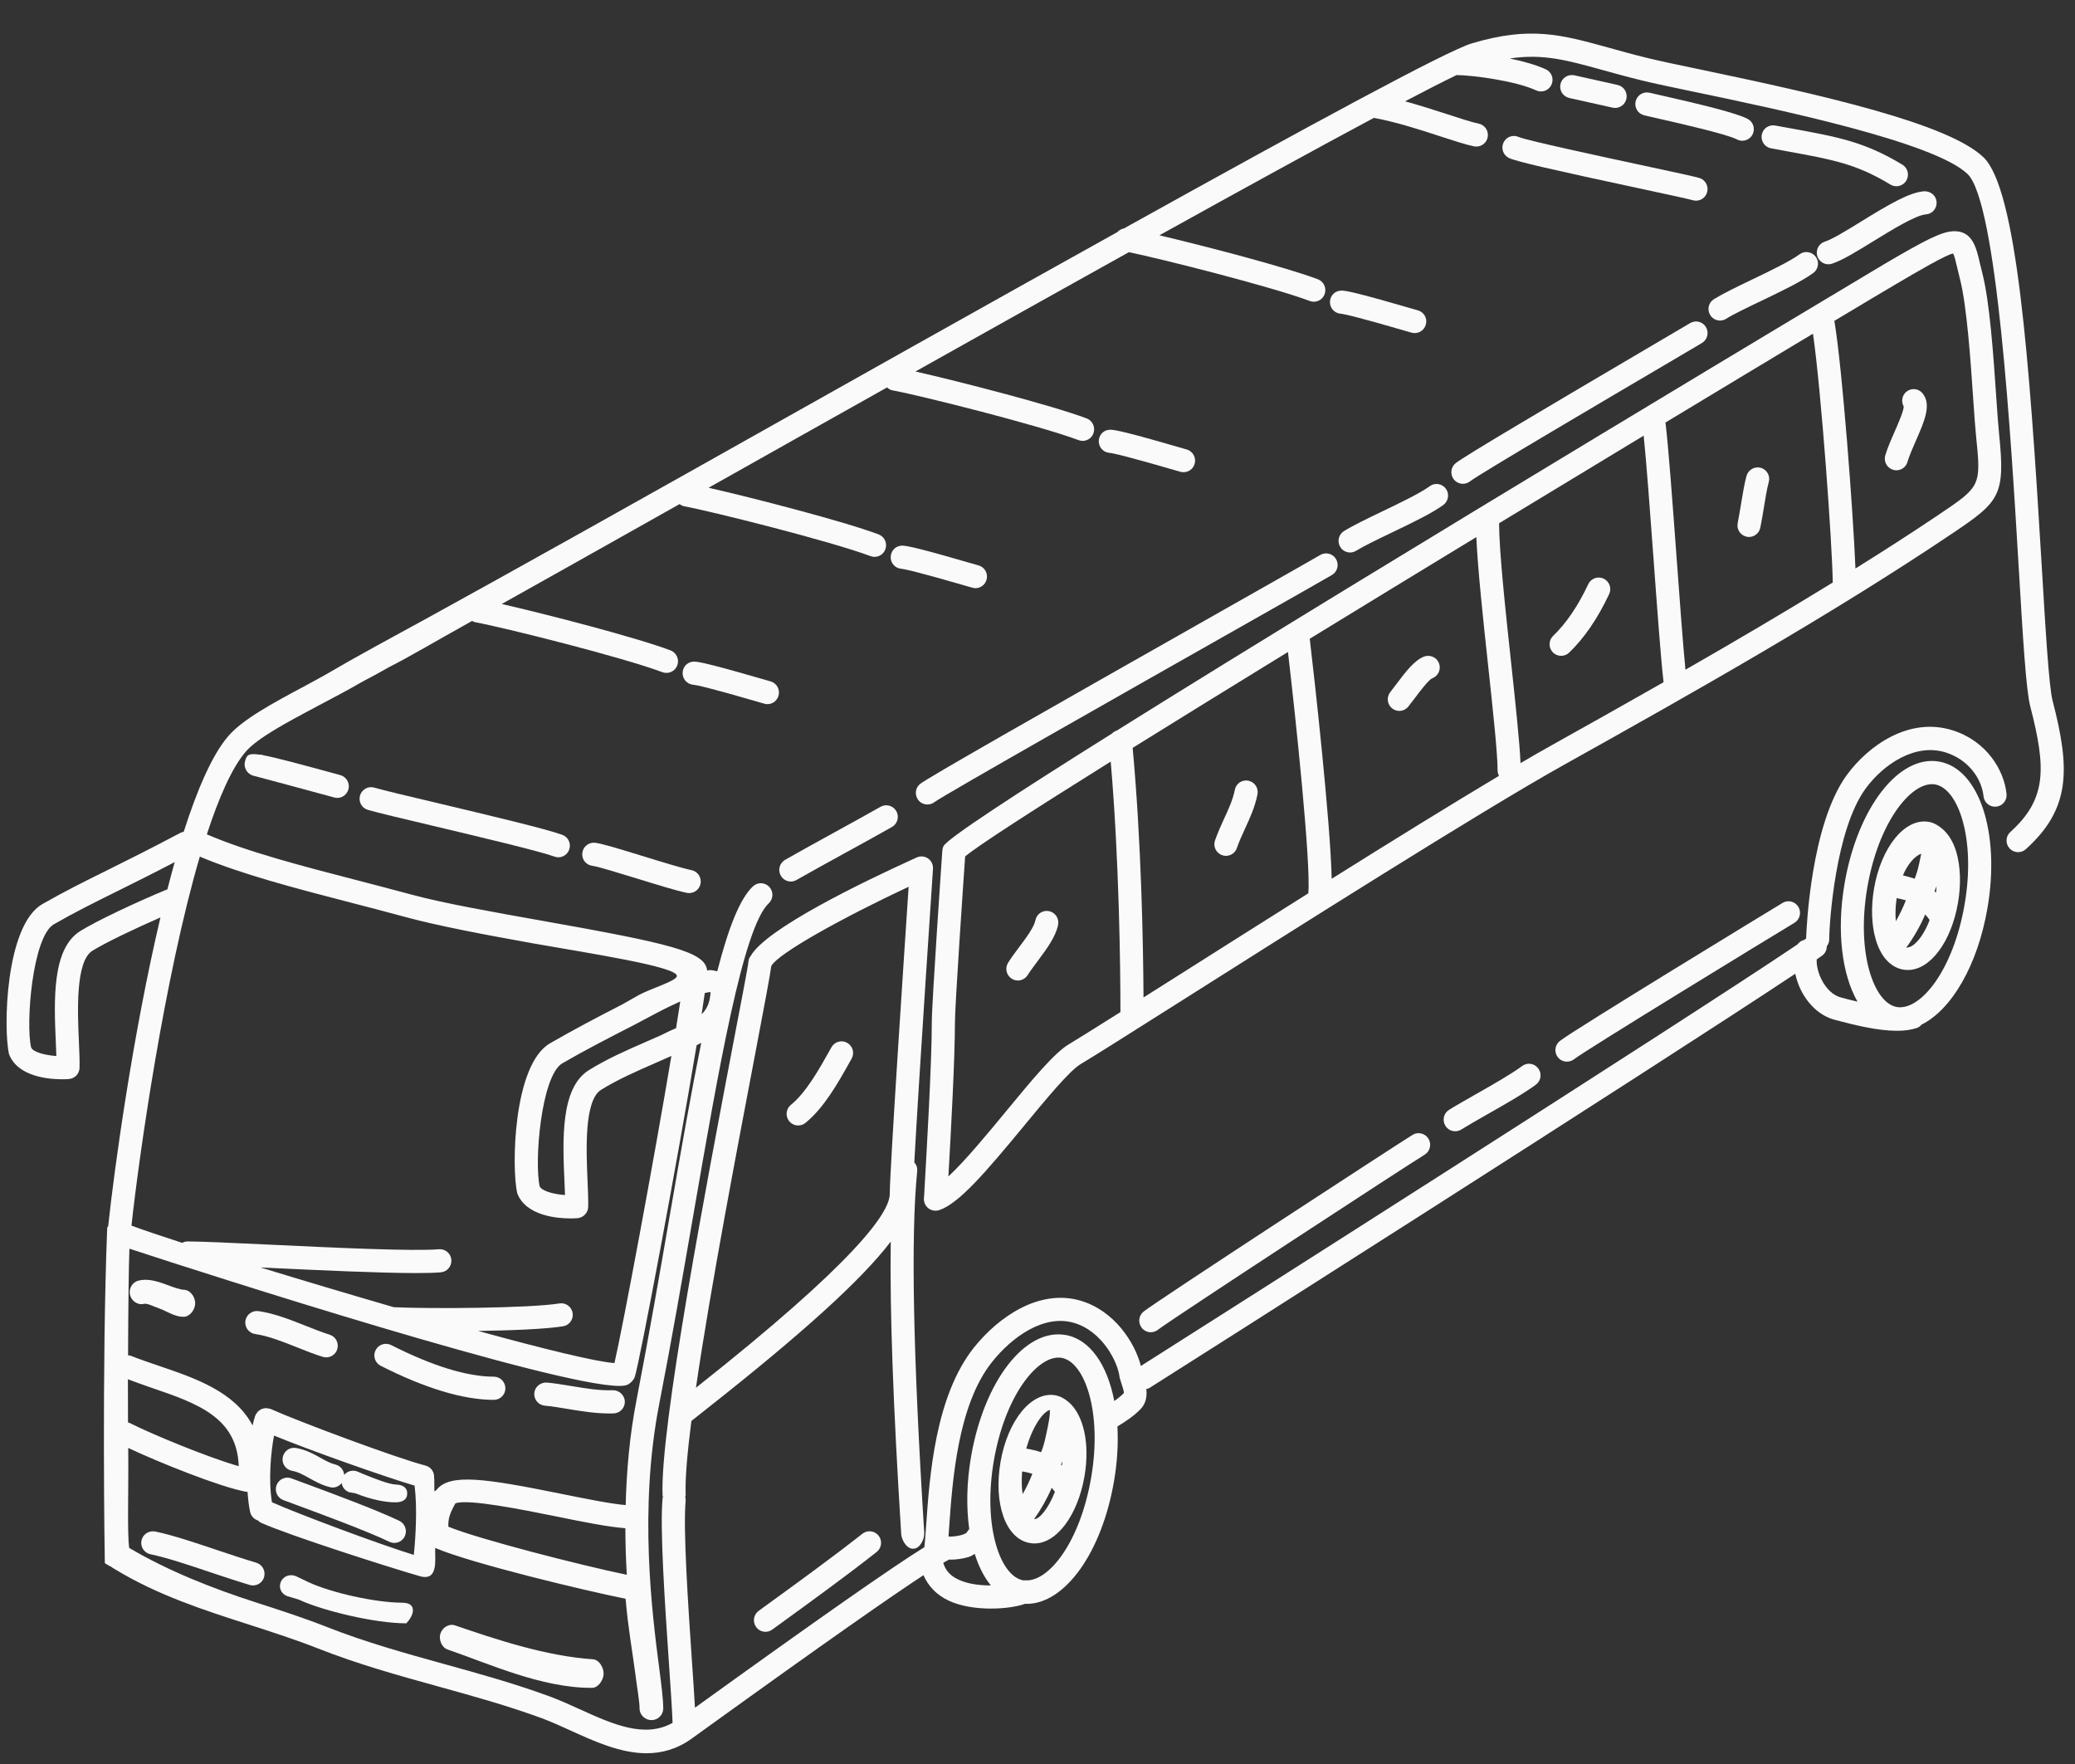
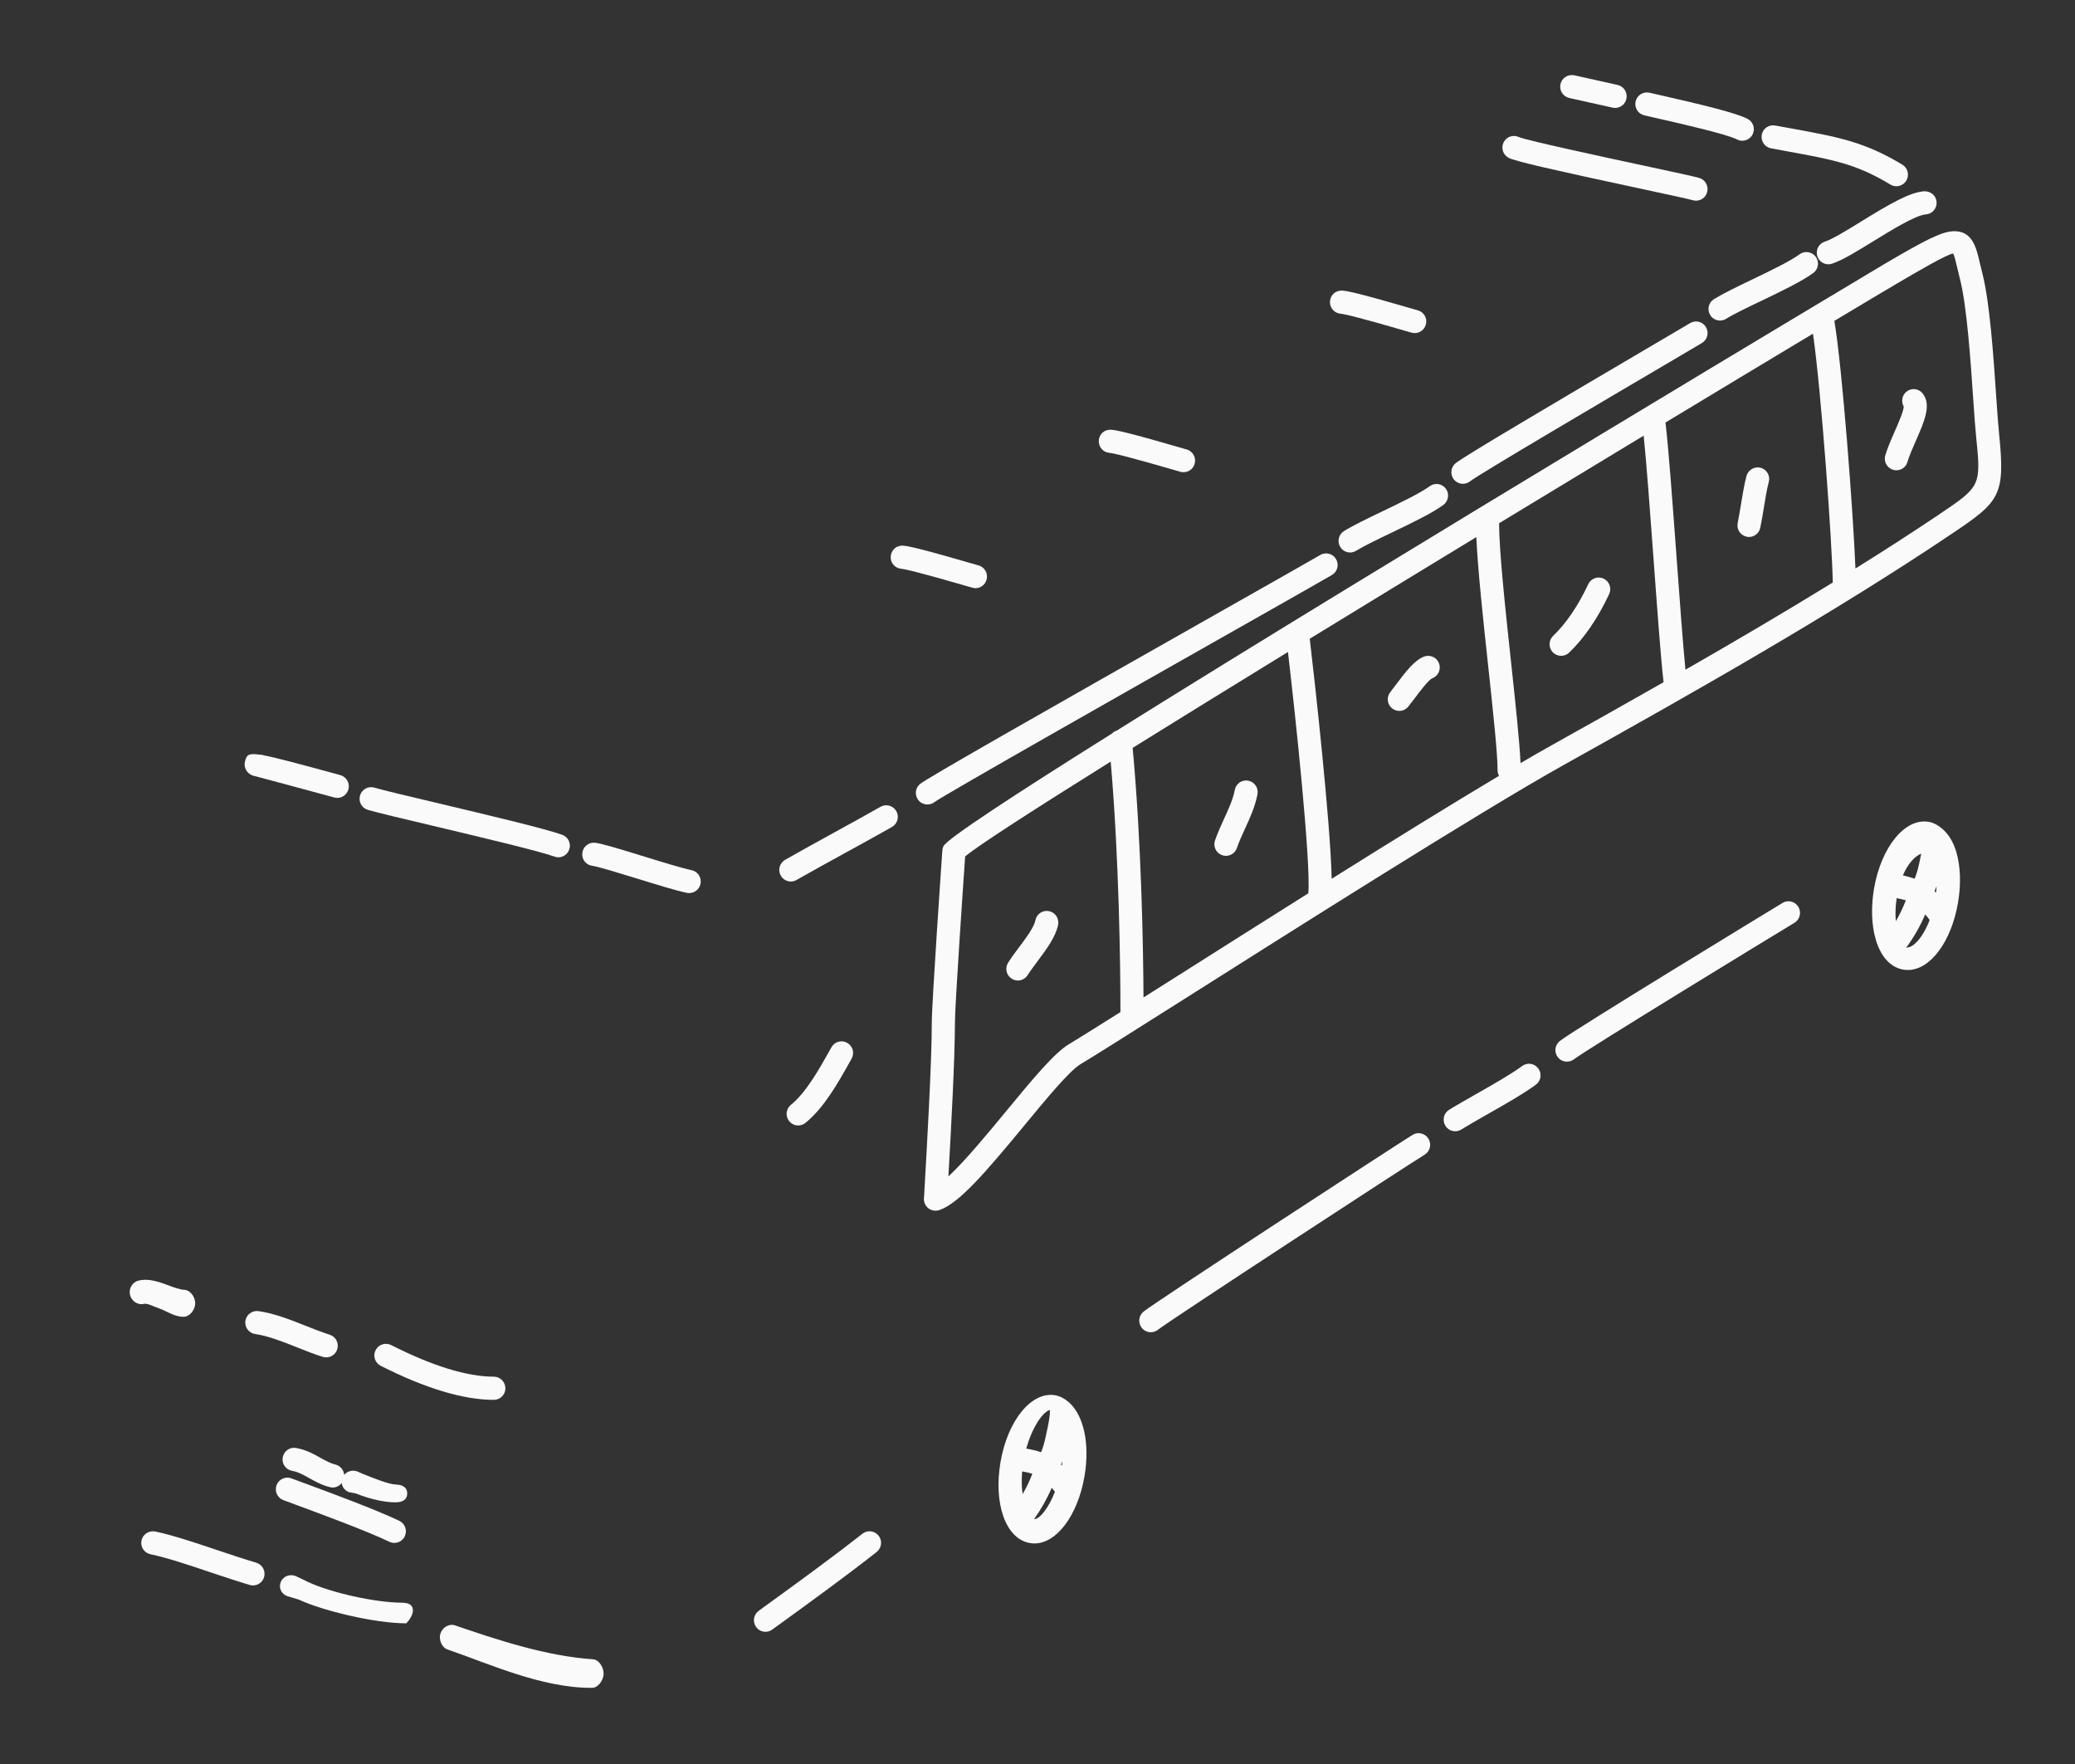
<svg xmlns="http://www.w3.org/2000/svg" width="200" viewBox="0 0 150 127.5" height="170" preserveAspectRatio="xMidYMid meet">
  <rect x="0" y="0" width="150" height="127.5" fill="#333333" stroke="none" />
  <defs>
    <clipPath id="id1">
-       <path d="M 0.293 2 L 149.707 2 L 149.707 127 L 0.293 127 Z M 0.293 2 " clip-rule="nonzero" />
-     </clipPath>
+       </clipPath>
  </defs>
  <g clip-path="url(#id1)">
    <path fill="#fafafa" d="M 148.379 50.641 C 148.113 49.609 147.867 45.477 147.582 40.695 C 146.707 26.004 145.785 13.656 143.379 11.363 C 140.82 8.922 131.812 6.883 122.805 5 C 121.234 4.672 119.941 4.402 119.121 4.199 C 118.062 3.941 117.137 3.684 116.297 3.449 C 112.867 2.5 110.605 1.871 106.379 3.141 C 104.594 3.68 94.992 8.871 81.246 16.512 C 81.059 16.543 80.895 16.641 80.77 16.777 C 71.797 21.77 61.102 27.773 49.668 34.207 C 39.41 39.977 30.555 44.883 27.289 46.641 C 27.289 46.641 25.488 47.637 25.219 47.793 C 24.219 48.383 23.152 48.988 22.121 49.539 C 19.66 50.852 17.531 52 16.484 53.227 C 15.332 54.574 14.258 57.066 13.281 60.121 C 13.191 60.137 13.105 60.16 13.023 60.207 C 10.977 61.293 9.32 62.121 7.848 62.852 C 6.117 63.707 4.621 64.453 3.062 65.348 C 0.367 66.898 0.234 74.449 0.656 76.203 C 1.285 77.816 3.488 78.008 4.492 78.008 C 4.797 78.008 4.988 77.992 4.996 77.988 C 5.414 77.949 5.742 77.602 5.75 77.176 C 5.762 76.676 5.738 76.016 5.703 75.281 C 5.609 73.117 5.449 69.488 6.68 68.719 C 7.609 68.141 9.742 67.121 11.598 66.312 C 9.605 74.738 8.25 84.539 7.82 88.641 C 7.797 88.676 7.754 88.695 7.75 88.738 C 7.352 98.789 7.57 112.941 7.578 112.965 C 7.602 113.039 7.832 113.109 7.875 113.168 C 7.891 113.199 8.02 113.219 8.043 113.242 C 8.09 113.297 8.188 113.344 8.246 113.383 C 8.258 113.391 8.289 113.406 8.305 113.418 C 11.395 115.301 14.758 116.383 18.004 117.426 C 19.656 117.961 21.371 118.512 23.016 119.16 C 25.891 120.293 28.824 121.105 31.66 121.891 C 34.129 122.574 36.688 123.281 39.176 124.195 C 39.844 124.441 40.531 124.758 41.23 125.074 C 42.973 125.867 44.855 126.723 46.738 126.723 C 47.84 126.723 48.938 126.43 50.004 125.664 L 50.734 125.137 C 59.895 118.531 64.512 115.324 66.758 113.852 C 67.102 114.641 67.695 115.273 68.57 115.688 C 69.469 116.113 70.598 116.266 71.637 116.266 C 72.668 116.266 73.586 116.113 74.109 115.918 C 74.145 115.922 74.176 115.926 74.211 115.926 C 76.988 115.926 79.645 112.207 80.527 107.082 C 80.77 105.684 80.844 104.34 80.777 103.102 C 81.379 102.738 81.988 102.34 82.469 101.828 C 82.859 101.414 82.922 100.891 82.867 100.391 C 82.938 100.371 83.008 100.371 83.074 100.332 C 84.633 99.355 119.582 77.156 129.777 70.383 C 129.867 70.77 129.988 71.16 130.176 71.539 C 130.738 72.664 131.609 73.438 132.633 73.711 C 134.125 74.109 135.754 74.504 137.121 74.504 C 137.648 74.504 138.141 74.445 138.566 74.301 C 138.711 74.254 138.82 74.16 138.914 74.055 C 141.078 72.973 142.957 69.785 143.672 65.637 C 144.609 60.199 143.074 55.551 140.18 55.047 C 137.258 54.531 134.285 58.398 133.344 63.848 C 132.75 67.305 133.156 70.445 134.277 72.398 C 133.801 72.289 133.375 72.176 133.062 72.09 C 132.52 71.945 132.012 71.473 131.672 70.789 C 131.402 70.25 131.305 69.711 131.328 69.344 C 131.457 69.254 131.602 69.156 131.711 69.078 C 131.945 68.918 132.059 68.656 132.059 68.391 C 132.164 68.25 132.234 68.086 132.234 67.898 C 132.234 66.691 132.691 59.945 134.871 56.988 C 136.188 55.199 138.48 53.699 140.656 54.387 C 142.379 54.934 143.27 56.371 143.387 57.555 C 143.434 58.016 143.848 58.348 144.301 58.305 C 144.762 58.262 145.098 57.852 145.051 57.391 C 144.879 55.66 143.609 53.566 141.16 52.789 C 138.008 51.789 135.07 53.891 133.523 55.992 C 130.883 59.578 130.586 67.215 130.562 67.836 C 130.516 67.867 130.465 67.902 130.414 67.938 C 130.223 67.984 130.055 68.098 129.938 68.262 C 121.797 73.754 86.328 96.289 82.473 98.73 C 82.043 97.043 80.562 94.734 78.113 94.012 C 75.125 93.133 72.164 95.191 70.395 97.414 C 67.598 100.934 67.195 106.75 66.953 110.227 C 66.91 110.859 66.867 111.387 66.824 111.828 C 64.504 113.262 59.039 117.086 50.238 123.43 C 50.188 122.504 50.109 121.367 50.02 120.07 C 49.746 116.035 49.371 110.504 49.566 108.461 C 49.574 108.367 49.555 108.281 49.535 108.195 C 49.551 108.141 49.57 108.094 49.566 108.023 C 49.52 106.914 49.68 105.035 49.98 102.707 C 50.223 102.512 50.574 102.234 51.023 101.879 C 57.973 96.406 62.27 92.523 64.391 89.742 C 64.316 94.707 64.566 101.633 65.148 110.875 C 65.176 111.316 65.543 111.938 65.98 111.938 C 66 111.938 66.016 111.938 66.035 111.938 C 66.492 111.938 66.844 111.25 66.812 110.785 C 66 97.828 65.836 89.34 66.305 84.633 C 66.328 84.391 66.242 84.176 66.094 84.016 C 66.422 78.043 67.434 62.977 67.445 62.797 C 67.465 62.504 67.332 62.219 67.09 62.051 C 66.848 61.883 66.535 61.855 66.266 61.977 C 62.176 63.832 55.422 67.117 54.277 69.078 C 54.188 69.191 54.117 69.324 54.105 69.488 C 54.082 69.84 53.566 72.469 52.969 75.602 C 51.121 85.336 47.68 103.301 47.898 108.102 C 47.898 108.145 47.918 108.164 47.926 108.203 C 47.922 108.23 47.902 108.258 47.898 108.289 C 47.695 110.469 48.059 115.832 48.352 120.152 C 48.477 121.965 48.582 123.516 48.621 124.527 C 46.605 125.652 44.328 124.641 41.922 123.547 C 41.18 123.211 40.457 122.883 39.75 122.621 C 37.199 121.684 34.609 120.965 32.105 120.273 C 29.312 119.5 26.422 118.699 23.633 117.598 C 21.938 116.93 20.203 116.371 18.523 115.828 C 15.352 114.809 12.164 113.547 9.34 111.883 C 9.188 110.73 9.301 108.062 9.27 104.656 C 11.5 105.707 15.859 107.461 17.758 107.816 C 17.805 107.824 17.852 107.828 17.895 107.828 C 17.93 108.332 17.984 108.828 18.082 109.285 C 18.152 109.59 18.375 109.816 18.652 109.902 C 18.723 109.973 18.801 110.035 18.895 110.074 C 20.906 110.98 28.199 113.309 30.355 113.926 C 31.75 114.32 31.418 112.621 31.461 111.883 C 34.004 112.98 42.273 114.969 45.223 115.555 C 45.395 117.602 45.719 119.395 45.898 120.77 C 46.055 122 46.234 122.973 46.234 123.492 C 46.234 123.953 46.633 124.328 47.098 124.328 C 47.559 124.328 47.945 123.953 47.945 123.492 C 47.945 122.863 47.828 121.895 47.652 120.555 C 47.133 116.551 46.176 109.098 47.652 101.496 C 48.547 96.91 49.344 92.301 50.117 87.84 C 51.973 77.137 53.723 67.023 55.574 65.289 C 55.91 64.973 55.926 64.441 55.613 64.105 C 55.301 63.766 54.77 63.746 54.434 64.062 C 53.488 64.945 52.668 67.031 51.848 70.207 C 51.676 70.164 51.508 70.117 51.305 70.117 C 51.246 70.117 51.176 70.141 51.117 70.145 C 50.988 68.789 48.469 68.199 39.094 66.535 C 35.609 65.914 32.004 65.277 29.746 64.66 C 28.461 64.312 27.148 63.973 25.848 63.633 C 21.738 62.57 17.859 61.559 14.953 60.305 C 15.824 57.637 16.762 55.5 17.758 54.336 C 18.602 53.352 20.691 52.238 22.906 51.059 C 23.961 50.496 25.047 49.941 26.066 49.344 C 26.332 49.188 27.047 48.84 28.09 48.238 C 29.688 47.426 31.449 46.371 34.129 44.879 C 34.219 44.938 34.324 44.973 34.438 44.992 C 36.297 45.324 44.988 47.496 47.887 48.586 C 47.98 48.621 48.082 48.637 48.176 48.637 C 48.516 48.637 48.836 48.426 48.961 48.09 C 49.121 47.656 48.902 47.172 48.469 47.008 C 45.953 46.062 39.508 44.395 36.27 43.656 C 39.91 41.621 44.34 39.129 49.129 36.434 C 49.23 36.512 49.344 36.574 49.48 36.598 C 51.336 36.934 60.031 39.109 62.926 40.195 C 63.023 40.23 63.121 40.25 63.219 40.25 C 63.555 40.25 63.875 40.043 64 39.707 C 64.164 39.273 63.945 38.789 63.512 38.625 C 60.973 37.672 54.43 35.984 51.223 35.254 C 55.246 32.992 59.629 30.523 64.125 28.004 C 64.234 28.105 64.363 28.188 64.523 28.215 C 66.379 28.547 75.074 30.727 77.969 31.812 C 78.066 31.848 78.164 31.867 78.262 31.867 C 78.598 31.867 78.918 31.66 79.043 31.324 C 79.203 30.891 78.984 30.406 78.555 30.242 C 75.988 29.281 69.348 27.57 66.176 26.852 C 71.371 23.938 76.645 20.988 81.605 18.227 C 84.035 18.727 91.945 20.727 94.68 21.754 C 94.777 21.789 94.875 21.809 94.973 21.809 C 95.309 21.809 95.629 21.602 95.754 21.266 C 95.918 20.832 95.699 20.348 95.266 20.184 C 92.93 19.305 87.207 17.809 83.809 17.008 C 89.801 13.684 95.215 10.711 99.316 8.52 C 100.891 8.805 102.668 9.379 104.109 9.852 C 105.105 10.176 105.965 10.457 106.559 10.578 C 106.613 10.59 106.668 10.594 106.723 10.594 C 107.113 10.594 107.465 10.32 107.543 9.922 C 107.633 9.465 107.34 9.027 106.887 8.934 C 106.391 8.836 105.574 8.566 104.629 8.258 C 103.703 7.957 102.645 7.617 101.57 7.324 C 103.098 6.52 104.371 5.871 105.297 5.426 C 106.562 5.441 109.582 5.859 111.047 6.531 C 111.16 6.586 111.277 6.609 111.395 6.609 C 111.715 6.609 112.016 6.426 112.156 6.117 C 112.348 5.699 112.164 5.199 111.742 5.008 C 111.043 4.688 110.105 4.426 109.137 4.227 C 111.527 3.871 113.238 4.336 115.852 5.062 C 116.711 5.301 117.652 5.562 118.73 5.824 C 119.559 6.027 120.871 6.305 122.469 6.637 C 128.527 7.902 139.805 10.258 142.23 12.574 C 144.355 14.598 145.371 31.637 145.918 40.789 C 146.23 46.059 146.457 49.867 146.766 51.059 C 147.918 55.508 147.973 57.75 145.328 60.133 C 144.984 60.441 144.957 60.973 145.266 61.316 C 145.43 61.5 145.656 61.594 145.887 61.594 C 146.086 61.594 146.285 61.523 146.445 61.379 C 149.695 58.453 149.66 55.582 148.379 50.641 Z M 134.988 64.133 C 135.781 59.527 138.031 56.68 139.656 56.68 C 139.734 56.68 139.812 56.688 139.891 56.699 C 141.555 56.988 142.84 60.613 142.023 65.352 C 141.191 70.18 138.812 73.074 137.117 72.785 C 135.457 72.496 134.172 68.871 134.988 64.133 Z M 68.188 112.953 C 68.336 112.867 68.461 112.801 68.543 112.762 C 68.566 112.754 68.578 112.73 68.602 112.719 C 68.637 112.719 68.664 112.73 68.699 112.73 C 69.152 112.73 69.633 112.66 70.055 112.527 C 70.215 112.477 70.324 112.387 70.465 112.316 C 70.754 113.246 71.148 114.012 71.629 114.594 C 70.75 114.598 69.758 114.469 69.039 114.043 C 68.59 113.773 68.316 113.418 68.188 112.953 Z M 78.879 106.797 C 78.066 111.512 75.785 114.367 74.102 114.223 C 74.051 114.219 74.004 114.219 73.957 114.223 C 73.148 114.07 72.441 113.152 72.012 111.691 C 71.516 109.992 71.457 107.824 71.844 105.578 C 72.637 100.973 74.883 98.125 76.512 98.125 C 76.59 98.125 76.668 98.129 76.746 98.145 C 78.41 98.434 79.695 102.059 78.879 106.797 Z M 71.703 98.457 C 73.129 96.66 75.441 94.969 77.641 95.617 C 79.727 96.234 80.824 98.504 80.93 99.527 C 80.938 99.609 80.969 99.684 81 99.758 L 80.992 99.758 C 81.07 100 81.262 100.562 81.246 100.684 C 81.055 100.887 80.812 101.082 80.551 101.262 C 80.047 98.645 78.793 96.797 77.031 96.492 C 74.086 95.98 71.133 99.848 70.195 105.293 C 69.879 107.125 69.844 108.926 70.066 110.523 C 70.012 110.586 69.953 110.645 69.918 110.723 C 69.82 110.926 69.102 111.078 68.566 111.062 C 68.582 110.828 68.602 110.605 68.617 110.344 C 68.848 107.062 69.23 101.566 71.703 98.457 Z M 54.613 76.062 C 55.324 72.328 55.672 70.469 55.754 69.828 C 56.227 68.91 61.031 66.273 65.684 64.094 C 65.359 68.965 64.32 84.645 64.32 86.293 C 64.32 87.641 61.867 91.172 50.309 100.305 C 51.383 92.945 53.363 82.648 54.613 76.062 Z M 12.051 64.297 C 9.922 65.18 7.004 66.543 5.801 67.297 C 3.738 68.582 3.906 72.336 4.035 75.355 C 4.051 75.703 4.066 76.027 4.074 76.328 C 3.266 76.273 2.391 76.051 2.25 75.707 C 1.844 74.004 2.344 67.699 3.895 66.805 C 5.41 65.934 6.883 65.203 8.59 64.359 C 9.777 63.77 11.098 63.113 12.629 62.312 C 12.449 62.957 12.27 63.617 12.098 64.293 C 12.082 64.297 12.062 64.293 12.051 64.297 Z M 9.254 102.812 C 9.25 101.777 9.246 100.727 9.246 99.691 C 9.809 99.902 10.379 100.109 10.961 100.309 C 14.277 101.438 17.141 102.453 17.258 105.973 C 15.027 105.34 10.926 103.641 9.352 102.84 C 9.32 102.824 9.285 102.824 9.254 102.812 Z M 29.969 107.379 C 30.172 108.953 30.047 111.141 29.914 112.387 C 27.211 111.547 21.5 109.402 19.66 108.582 C 19.395 107 19.578 104.984 19.809 103.762 C 22.332 104.801 27.664 106.695 29.969 107.379 Z M 32.41 110.348 C 32.395 109.797 32.488 109.434 32.918 108.664 C 33.793 108.309 37.828 109.125 40.262 109.617 C 42.254 110.023 44.02 110.375 45.207 110.457 C 45.211 111.629 45.246 112.754 45.312 113.824 C 41.973 113.133 34.57 111.238 32.41 110.348 Z M 48.469 87.555 C 47.699 92.008 46.902 96.609 46.016 101.176 C 45.508 103.781 45.293 106.348 45.23 108.785 C 44.16 108.699 42.359 108.332 40.594 107.977 C 35.039 106.852 32.512 106.477 31.551 107.691 C 31.543 107.699 31.414 107.789 31.406 107.801 C 31.383 107.566 31.414 106.895 31.379 106.82 C 31.414 106.422 31.172 106.039 30.773 105.934 C 28.66 105.391 21.547 102.73 19.578 101.844 C 19.566 101.84 19.555 101.84 19.543 101.84 C 19.531 101.836 19.523 101.824 19.516 101.82 C 19.469 101.805 19.426 101.809 19.379 101.801 C 19.324 101.793 19.273 101.777 19.223 101.777 C 19.16 101.777 19.102 101.793 19.039 101.809 C 18.996 101.82 18.953 101.824 18.914 101.844 C 18.855 101.867 18.809 101.902 18.758 101.941 C 18.719 101.969 18.68 101.988 18.648 102.023 C 18.605 102.062 18.578 102.113 18.547 102.164 C 18.523 102.199 18.488 102.227 18.473 102.27 C 18.465 102.277 18.469 102.289 18.465 102.301 C 18.461 102.312 18.453 102.32 18.449 102.332 C 18.387 102.508 18.32 102.754 18.258 103.027 C 16.961 100.59 14.113 99.613 11.504 98.727 C 10.812 98.492 10.125 98.258 9.469 98 C 9.398 97.973 9.328 97.969 9.258 97.961 C 9.27 94.375 9.312 91.305 9.352 90.395 C 9.352 90.359 9.355 90.297 9.359 90.254 C 15.102 92.145 40.125 100.172 44.766 100.172 C 45.027 100.172 45.223 100.145 45.348 100.09 C 45.566 99.996 45.812 99.742 45.887 99.52 C 46.242 98.473 48.992 83.785 50.359 75.547 C 50.473 75.492 50.582 75.434 50.691 75.375 C 50.004 78.758 49.285 82.832 48.469 87.555 Z M 48.625 74.422 C 48.34 74.539 48.055 74.703 47.777 74.828 L 46.664 75.316 C 45.289 75.918 43.867 76.539 42.566 77.352 C 40.508 78.637 40.672 82.391 40.805 85.41 C 40.82 85.754 40.832 86.078 40.844 86.375 C 39.883 86.312 39.133 86.035 39.016 85.754 C 38.609 84.051 39.109 77.742 40.66 76.848 C 42.352 75.871 44.129 74.957 45.848 74.078 L 47.238 73.34 C 47.977 72.945 48.605 72.641 49.176 72.383 C 49.09 72.953 48.988 73.602 48.871 74.32 C 48.789 74.359 48.711 74.387 48.625 74.422 Z M 51.363 71.707 C 51.363 71.707 51.367 71.707 51.367 71.707 C 51.324 72.465 51.098 72.941 50.719 73.312 C 50.809 72.734 50.887 72.215 50.949 71.773 C 51.09 71.746 51.246 71.707 51.363 71.707 Z M 25.426 65.258 C 26.719 65.594 28.023 65.93 29.305 66.281 C 31.637 66.914 35.027 67.559 38.551 68.188 C 42.57 68.898 48.93 69.863 48.93 70.535 C 48.93 70.539 48.93 70.539 48.93 70.543 C 48.93 70.898 47.129 71.414 46.207 71.906 L 44.965 72.609 C 43.23 73.496 41.492 74.41 39.766 75.406 C 37.074 76.953 36.969 84.504 37.395 86.258 C 38.027 87.891 40.297 88.066 41.238 88.066 C 41.238 88.066 41.246 88.066 41.246 88.066 C 41.453 88.066 41.629 88.059 41.762 88.047 C 42.18 88.004 42.508 87.656 42.52 87.234 C 42.531 86.73 42.504 86.074 42.473 85.34 C 42.379 83.172 42.219 79.543 43.449 78.773 C 44.641 78.027 46.012 77.434 47.332 76.852 L 48.461 76.355 C 48.484 76.344 48.512 76.332 48.535 76.32 C 47.258 83.93 45.023 95.918 44.418 98.52 C 43.098 98.434 39.258 97.488 34.562 96.199 C 37.027 96.164 39.496 96.059 40.703 95.863 C 41.16 95.789 41.469 95.359 41.395 94.902 C 41.32 94.449 40.891 94.133 40.438 94.211 C 38.27 94.562 31.004 94.605 28.473 94.484 C 25.191 93.531 21.832 92.531 18.832 91.609 C 19.023 91.617 19.207 91.629 19.402 91.637 C 23.074 91.812 27.449 92.016 30.094 92.016 C 30.844 92.016 31.453 92 31.871 91.961 C 32.332 91.918 32.668 91.512 32.629 91.051 C 32.586 90.59 32.188 90.258 31.719 90.293 C 29.938 90.453 24.141 90.184 19.48 89.961 C 16.832 89.836 14.543 89.73 13.551 89.73 C 13.41 89.73 13.285 89.77 13.172 89.832 C 11.555 89.309 10.285 88.879 9.504 88.586 C 10.043 83.605 11.879 70.652 14.445 61.914 C 17.449 63.184 21.324 64.195 25.426 65.258 Z M 25.426 65.258 " fill-opacity="1" fill-rule="nonzero" />
  </g>
  <path fill="#fafafa" d="M 137.586 70.082 C 137.695 70.102 137.809 70.109 137.922 70.109 C 139.535 70.109 141.055 68.074 141.539 65.266 C 141.77 63.938 141.727 62.629 141.422 61.586 C 141.203 60.844 140.852 60.293 140.418 59.914 C 140.41 59.906 140.402 59.898 140.395 59.895 C 140.105 59.648 139.789 59.465 139.426 59.402 C 137.715 59.105 135.992 61.215 135.473 64.219 C 135.246 65.547 135.289 66.855 135.594 67.898 C 135.957 69.148 136.664 69.922 137.586 70.082 Z M 137.109 64.918 C 137.324 64.957 137.543 65.008 137.773 65.074 C 137.574 65.586 137.328 66.102 137.047 66.586 C 137.004 66.074 137.016 65.527 137.109 64.918 Z M 139.953 64.52 C 139.918 64.484 139.879 64.449 139.844 64.418 C 139.895 64.305 139.945 64.176 139.996 64.043 C 139.988 64.195 139.973 64.355 139.953 64.52 Z M 137.922 68.469 L 137.871 68.504 C 137.852 68.5 137.828 68.484 137.809 68.48 C 138.32 67.785 138.805 66.953 139.172 66.094 C 139.285 66.219 139.391 66.352 139.492 66.496 C 138.996 67.805 138.293 68.469 137.922 68.469 Z M 138.883 61.703 C 138.852 61.859 138.82 62.012 138.793 62.145 L 138.738 62.402 C 138.637 62.875 138.527 63.215 138.41 63.512 C 138.141 63.426 137.855 63.336 137.559 63.27 C 137.961 62.332 138.484 61.852 138.883 61.703 Z M 138.883 61.703 " fill-opacity="1" fill-rule="nonzero" />
  <path fill="#fafafa" d="M 77.27 101.355 C 77.266 101.352 77.258 101.344 77.25 101.34 C 76.965 101.094 76.645 100.914 76.281 100.848 C 74.57 100.551 72.844 102.664 72.328 105.664 C 71.805 108.707 72.711 111.227 74.441 111.527 C 74.551 111.547 74.664 111.559 74.777 111.559 C 76.391 111.559 77.91 109.52 78.395 106.715 C 78.805 104.328 78.324 102.281 77.27 101.355 Z M 73.926 107.996 C 73.855 107.52 73.84 106.965 73.891 106.352 C 74.129 106.391 74.375 106.445 74.629 106.523 C 74.434 107.02 74.199 107.52 73.926 107.996 Z M 76.805 105.605 C 76.793 105.715 76.785 105.816 76.766 105.93 C 76.742 105.906 76.723 105.887 76.699 105.867 C 76.734 105.785 76.77 105.695 76.805 105.605 Z M 75.91 101.906 C 75.902 101.953 75.887 102 75.891 102.051 C 75.914 102.34 75.754 103.09 75.648 103.586 L 75.59 103.848 C 75.492 104.32 75.383 104.664 75.262 104.961 C 74.93 104.855 74.566 104.766 74.188 104.703 C 74.648 103.051 75.43 102.016 75.91 101.906 Z M 74.777 109.801 L 74.766 109.785 C 75.238 109.121 75.684 108.34 76.027 107.539 C 76.109 107.633 76.184 107.727 76.262 107.824 C 75.773 109.07 75.129 109.801 74.777 109.801 Z M 74.777 109.801 " fill-opacity="1" fill-rule="nonzero" />
  <path fill="#fafafa" d="M 21.113 106.309 C 21.547 106.387 21.922 106.594 22.352 106.836 C 22.781 107.074 23.27 107.348 23.859 107.492 C 23.926 107.508 23.992 107.516 24.059 107.516 C 24.312 107.516 24.547 107.387 24.703 107.195 C 24.734 107.48 24.926 107.734 25.23 107.852 L 25.699 107.938 C 26.836 108.391 27.836 108.586 28.586 108.586 C 28.59 108.586 28.598 108.586 28.602 108.586 C 29.055 108.586 29.43 108.418 29.438 107.961 C 29.449 107.5 29.082 107.312 28.621 107.301 C 28.117 107.293 26.992 106.836 26.32 106.566 L 25.824 106.355 C 25.477 106.227 25.102 106.332 24.883 106.605 C 24.852 106.258 24.613 105.949 24.258 105.859 C 23.887 105.77 23.551 105.586 23.168 105.371 C 22.676 105.094 22.121 104.785 21.406 104.66 C 20.945 104.574 20.52 104.883 20.438 105.34 C 20.355 105.793 20.66 106.227 21.113 106.309 Z M 21.113 106.309 " fill-opacity="1" fill-rule="nonzero" />
  <path fill="#fafafa" d="M 20.484 108.426 L 21.355 108.75 C 23.277 109.461 26.492 110.648 28.148 111.438 C 28.262 111.492 28.387 111.52 28.504 111.52 C 28.816 111.52 29.117 111.344 29.262 111.039 C 29.457 110.621 29.281 110.121 28.863 109.922 C 27.141 109.102 24.004 107.941 21.93 107.176 L 21.066 106.855 C 20.633 106.691 20.152 106.914 19.992 107.348 C 19.832 107.785 20.051 108.266 20.484 108.426 Z M 20.484 108.426 " fill-opacity="1" fill-rule="nonzero" />
  <path fill="#fafafa" d="M 116.574 7.781 C 116.637 7.793 116.695 7.801 116.754 7.801 C 117.137 7.801 117.484 7.535 117.57 7.145 C 117.672 6.691 117.387 6.242 116.938 6.141 L 113.801 5.441 C 113.355 5.348 112.906 5.629 112.805 6.082 C 112.703 6.531 112.988 6.98 113.441 7.082 Z M 116.574 7.781 " fill-opacity="1" fill-rule="nonzero" />
  <path fill="#fafafa" d="M 126.332 8.59 C 125.449 8.137 122.77 7.504 120.098 6.898 L 119.246 6.703 C 118.789 6.598 118.344 6.879 118.238 7.328 C 118.133 7.781 118.414 8.23 118.863 8.336 L 119.73 8.535 C 121.25 8.879 124.801 9.684 125.566 10.078 C 125.688 10.145 125.82 10.172 125.949 10.172 C 126.25 10.172 126.543 10.008 126.691 9.719 C 126.902 9.309 126.742 8.805 126.332 8.59 Z M 126.332 8.59 " fill-opacity="1" fill-rule="nonzero" />
  <path fill="#fafafa" d="M 137.52 11.902 C 134.789 10.254 132.91 9.91 129.5 9.285 L 128.328 9.074 C 127.871 8.988 127.441 9.285 127.355 9.742 C 127.273 10.195 127.57 10.637 128.023 10.719 L 129.203 10.938 C 132.52 11.543 134.188 11.848 136.656 13.34 C 136.793 13.422 136.941 13.461 137.086 13.461 C 137.371 13.461 137.648 13.316 137.805 13.055 C 138.043 12.656 137.918 12.141 137.52 11.902 Z M 137.52 11.902 " fill-opacity="1" fill-rule="nonzero" />
  <path fill="#fafafa" d="M 131.918 17.465 C 131.48 17.602 131.234 18.074 131.371 18.516 C 131.484 18.871 131.816 19.102 132.172 19.102 C 132.254 19.102 132.34 19.09 132.422 19.062 C 133.156 18.828 134.203 18.188 135.414 17.441 C 136.711 16.641 138.492 15.547 139.219 15.496 C 139.676 15.469 140.027 15.066 139.996 14.605 C 139.965 14.145 139.578 13.816 139.109 13.824 C 138.051 13.895 136.613 14.734 134.539 16.012 C 133.516 16.641 132.461 17.293 131.918 17.465 Z M 131.918 17.465 " fill-opacity="1" fill-rule="nonzero" />
  <path fill="#fafafa" d="M 123.902 21.621 C 123.508 21.863 123.387 22.379 123.629 22.773 C 123.785 23.027 124.059 23.168 124.34 23.168 C 124.488 23.168 124.641 23.129 124.777 23.043 C 125.336 22.695 126.309 22.23 127.34 21.738 C 128.777 21.047 130.266 20.332 131.082 19.73 C 131.453 19.457 131.535 18.934 131.258 18.559 C 130.984 18.188 130.461 18.105 130.09 18.379 C 129.402 18.887 127.926 19.598 126.617 20.223 C 125.547 20.738 124.539 21.227 123.902 21.621 Z M 123.902 21.621 " fill-opacity="1" fill-rule="nonzero" />
  <path fill="#fafafa" d="M 105.094 34.648 C 105.262 34.859 105.504 34.969 105.75 34.969 C 105.934 34.969 106.113 34.91 106.27 34.789 C 106.926 34.27 116.441 28.672 120.508 26.281 C 121.828 25.504 122.77 24.949 123.031 24.793 C 123.43 24.555 123.559 24.039 123.32 23.641 C 123.082 23.242 122.57 23.117 122.176 23.355 C 121.914 23.512 120.973 24.062 119.66 24.836 C 111.449 29.664 105.855 32.98 105.234 33.473 C 104.871 33.762 104.812 34.285 105.094 34.648 Z M 105.094 34.648 " fill-opacity="1" fill-rule="nonzero" />
  <path fill="#fafafa" d="M 97.16 38.383 C 96.766 38.625 96.645 39.141 96.887 39.535 C 97.043 39.793 97.32 39.934 97.598 39.934 C 97.746 39.934 97.898 39.891 98.039 39.805 C 98.598 39.461 99.57 38.992 100.598 38.5 C 102.039 37.809 103.527 37.094 104.34 36.496 C 104.711 36.219 104.793 35.695 104.52 35.324 C 104.246 34.949 103.723 34.867 103.352 35.145 C 102.664 35.648 101.184 36.359 99.879 36.984 C 98.809 37.5 97.797 37.988 97.16 38.383 Z M 97.16 38.383 " fill-opacity="1" fill-rule="nonzero" />
  <path fill="#fafafa" d="M 67.043 58.148 C 67.215 58.148 67.395 58.094 67.543 57.98 C 68.305 57.422 82.02 49.652 89.387 45.48 C 93.125 43.363 95.934 41.773 96.293 41.555 C 96.688 41.316 96.816 40.801 96.578 40.406 C 96.344 40.008 95.828 39.879 95.434 40.117 C 95.074 40.332 92.281 41.914 88.562 44.02 C 74.703 51.871 67.086 56.207 66.516 56.66 C 66.16 56.941 66.102 57.457 66.379 57.82 C 66.539 58.035 66.789 58.148 67.043 58.148 Z M 67.043 58.148 " fill-opacity="1" fill-rule="nonzero" />
  <path fill="#fafafa" d="M 128.859 65.262 C 128.141 65.695 113.75 74.453 112.758 75.242 C 112.395 75.527 112.332 76.055 112.617 76.418 C 112.781 76.629 113.027 76.734 113.273 76.734 C 113.453 76.734 113.637 76.676 113.789 76.559 C 114.609 75.906 128.094 67.676 129.719 66.699 C 130.113 66.461 130.242 65.949 130.004 65.551 C 129.77 65.152 129.254 65.023 128.859 65.262 Z M 128.859 65.262 " fill-opacity="1" fill-rule="nonzero" />
  <path fill="#fafafa" d="M 110.035 77.051 C 109.23 77.645 107.859 78.426 106.645 79.113 C 105.934 79.52 105.262 79.898 104.754 80.215 C 104.363 80.457 104.242 80.973 104.484 81.367 C 104.641 81.625 104.918 81.766 105.195 81.766 C 105.344 81.766 105.496 81.727 105.633 81.641 C 106.125 81.336 106.777 80.965 107.469 80.57 C 108.723 79.859 110.141 79.055 111.023 78.402 C 111.398 78.129 111.477 77.602 111.203 77.23 C 110.93 76.855 110.406 76.773 110.035 77.051 Z M 110.035 77.051 " fill-opacity="1" fill-rule="nonzero" />
  <path fill="#fafafa" d="M 102.121 82.023 C 101.23 82.559 83.723 93.969 82.672 94.797 C 82.309 95.086 82.25 95.609 82.535 95.973 C 82.699 96.184 82.945 96.293 83.191 96.293 C 83.371 96.293 83.555 96.234 83.707 96.113 C 84.598 95.41 101.914 84.102 102.98 83.465 C 103.375 83.227 103.504 82.711 103.266 82.312 C 103.027 81.914 102.512 81.785 102.121 82.023 Z M 102.121 82.023 " fill-opacity="1" fill-rule="nonzero" />
  <path fill="#fafafa" d="M 63.656 58.312 C 62.633 58.895 61.461 59.535 60.305 60.172 C 59.035 60.871 57.777 61.562 56.754 62.148 C 56.352 62.379 56.215 62.887 56.441 63.289 C 56.594 63.562 56.879 63.715 57.168 63.715 C 57.309 63.715 57.453 63.68 57.582 63.602 C 58.602 63.02 59.848 62.336 61.109 61.641 C 62.273 61.004 63.453 60.355 64.48 59.773 C 64.879 59.543 65.023 59.035 64.797 58.633 C 64.566 58.227 64.055 58.086 63.656 58.312 Z M 63.656 58.312 " fill-opacity="1" fill-rule="nonzero" />
  <path fill="#fafafa" d="M 19.035 54.59 C 18.961 54.535 18.758 54.543 18.758 54.543 C 17.898 54.418 17.832 54.613 17.715 55.016 C 17.586 55.453 17.844 55.918 18.277 56.059 C 18.316 56.07 18.359 56.082 18.402 56.09 C 18.898 56.215 22.059 57.07 24.164 57.641 C 24.234 57.66 24.309 57.672 24.383 57.672 C 24.75 57.672 25.086 57.426 25.188 57.051 C 25.309 56.605 25.043 56.145 24.598 56.023 C 21.605 55.207 19.961 54.762 19.035 54.59 Z M 19.035 54.59 " fill-opacity="1" fill-rule="nonzero" />
  <path fill="#fafafa" d="M 31.707 58.066 C 29.531 57.551 27.652 57.105 27.062 56.93 C 26.621 56.797 26.156 57.055 26.027 57.496 C 25.895 57.941 26.148 58.406 26.59 58.535 C 27.223 58.723 29.121 59.176 31.32 59.695 C 34.574 60.469 39.031 61.527 40.07 61.91 C 40.168 61.945 40.266 61.965 40.359 61.965 C 40.703 61.965 41.02 61.754 41.145 61.414 C 41.305 60.98 41.082 60.5 40.648 60.34 C 39.516 59.922 35.367 58.934 31.707 58.066 Z M 31.707 58.066 " fill-opacity="1" fill-rule="nonzero" />
  <path fill="#fafafa" d="M 46.512 61.891 C 44.66 61.32 43.496 60.969 43.016 60.914 C 42.551 60.867 42.145 61.195 42.094 61.656 C 42.039 62.117 42.371 62.531 42.832 62.582 C 43.184 62.621 44.758 63.105 46.023 63.492 C 47.453 63.934 48.934 64.391 49.656 64.535 C 49.715 64.547 49.77 64.551 49.82 64.551 C 50.211 64.551 50.562 64.273 50.641 63.879 C 50.73 63.422 50.438 62.984 49.984 62.891 C 49.344 62.762 47.84 62.301 46.512 61.891 Z M 46.512 61.891 " fill-opacity="1" fill-rule="nonzero" />
-   <path fill="#fafafa" d="M 70.285 42.477 C 70.359 42.504 70.438 42.512 70.516 42.512 C 70.879 42.512 71.211 42.273 71.316 41.906 C 71.445 41.461 71.191 41 70.75 40.871 C 66.488 39.629 65.703 39.48 65.305 39.441 C 64.82 39.398 64.438 39.734 64.391 40.195 C 64.344 40.656 64.68 41.066 65.141 41.109 C 65.43 41.141 66.277 41.312 70.285 42.477 Z M 70.285 42.477 " fill-opacity="1" fill-rule="nonzero" />
+   <path fill="#fafafa" d="M 70.285 42.477 C 70.359 42.504 70.438 42.512 70.516 42.512 C 70.879 42.512 71.211 42.273 71.316 41.906 C 71.445 41.461 71.191 41 70.75 40.871 C 66.488 39.629 65.703 39.48 65.305 39.441 C 64.82 39.398 64.438 39.734 64.391 40.195 C 64.344 40.656 64.68 41.066 65.141 41.109 C 65.43 41.141 66.277 41.312 70.285 42.477 M 70.285 42.477 " fill-opacity="1" fill-rule="nonzero" />
  <path fill="#fafafa" d="M 85.324 34.098 C 85.402 34.121 85.48 34.129 85.559 34.129 C 85.922 34.129 86.254 33.895 86.359 33.527 C 86.488 33.082 86.234 32.617 85.789 32.488 C 81.531 31.246 80.746 31.102 80.348 31.062 C 79.863 31.02 79.477 31.352 79.434 31.812 C 79.387 32.273 79.723 32.684 80.18 32.73 C 80.473 32.758 81.316 32.934 85.324 34.098 Z M 85.324 34.098 " fill-opacity="1" fill-rule="nonzero" />
-   <path fill="#fafafa" d="M 55.473 50.895 C 55.836 50.895 56.172 50.656 56.277 50.289 C 56.406 49.844 56.152 49.379 55.707 49.25 C 51.445 48.012 50.664 47.863 50.262 47.824 C 49.777 47.781 49.395 48.117 49.348 48.574 C 49.305 49.035 49.641 49.445 50.098 49.492 C 50.387 49.52 51.234 49.691 55.242 50.859 C 55.32 50.883 55.398 50.895 55.473 50.895 Z M 55.473 50.895 " fill-opacity="1" fill-rule="nonzero" />
  <path fill="#fafafa" d="M 108.699 10.281 C 108.488 10.695 108.652 11.199 109.062 11.41 C 109.578 11.672 112.375 12.301 118.449 13.605 C 120.328 14.008 122.105 14.391 122.363 14.469 C 122.441 14.492 122.523 14.504 122.605 14.504 C 122.965 14.504 123.297 14.27 123.402 13.906 C 123.535 13.461 123.285 12.996 122.844 12.863 C 122.535 12.77 121.246 12.492 118.801 11.965 C 115.668 11.293 110.426 10.164 109.809 9.91 C 109.398 9.711 108.906 9.875 108.699 10.281 Z M 108.699 10.281 " fill-opacity="1" fill-rule="nonzero" />
  <path fill="#fafafa" d="M 144.504 31.266 C 144.445 30.699 144.387 29.816 144.312 28.773 C 144.113 25.84 143.844 21.824 143.293 19.711 C 143.223 19.441 143.164 19.188 143.109 18.961 C 142.867 17.906 142.586 16.711 141.289 16.711 C 140.41 16.711 139.266 17.297 136.27 19.055 C 135.785 19.34 100.258 40.582 80.73 52.805 C 80.598 52.848 80.48 52.918 80.391 53.016 C 73.371 57.414 68.5 60.602 68.215 61.145 C 68.16 61.246 68.129 61.359 68.121 61.477 C 68.09 61.926 67.359 72.473 67.359 73.91 C 67.359 76.859 66.98 83.355 66.801 86.48 L 66.789 86.621 C 66.773 86.895 66.895 87.16 67.109 87.332 C 67.258 87.449 67.438 87.508 67.625 87.508 C 67.707 87.508 67.789 87.496 67.871 87.473 C 69.277 87.035 71.227 84.766 74.047 81.348 C 75.578 79.492 77.316 77.387 78.109 76.918 C 78.914 76.445 81.574 74.762 85.254 72.434 C 93.41 67.27 107.066 58.625 113.043 55.289 C 122.547 49.988 132.539 44.336 141.098 38.578 C 144.602 36.23 144.969 35.82 144.504 31.266 Z M 121.195 40.246 C 120.906 36.328 120.613 32.309 120.395 30.539 C 124.496 28.062 128.164 25.855 131.059 24.117 C 131.672 28.41 132.457 39.422 132.488 42.105 C 129.031 44.23 125.453 46.336 121.84 48.406 C 121.66 46.566 121.422 43.371 121.195 40.246 Z M 107.586 48.203 C 107.934 51.43 108.266 54.531 108.258 55.676 C 108.258 55.812 108.301 55.949 108.359 56.078 C 104.926 58.125 100.617 60.789 96.266 63.516 C 96.176 59.379 95.008 48.914 94.68 46.168 C 98.602 43.766 102.688 41.273 106.723 38.82 C 106.824 41.113 107.207 44.707 107.586 48.203 Z M 77.27 75.477 C 76.219 76.094 74.617 78.035 72.762 80.281 C 71.445 81.879 69.777 83.902 68.559 85.031 C 68.754 81.633 69.031 76.48 69.031 73.914 C 69.031 72.664 69.645 63.684 69.77 61.902 C 70.68 61.133 74.68 58.555 80.293 55.047 C 80.906 62.211 80.992 69.793 80.996 73.152 C 79.137 74.324 77.773 75.176 77.27 75.477 Z M 84.363 71.02 C 83.77 71.395 83.211 71.75 82.664 72.094 C 82.641 68.18 82.504 60.848 81.879 54.055 C 85.227 51.973 89.051 49.613 93.105 47.125 C 93.648 51.738 94.77 62.352 94.578 64.566 C 90.961 66.84 87.395 69.102 84.363 71.02 Z M 112.234 53.828 C 111.551 54.207 110.766 54.66 109.918 55.156 C 109.855 53.703 109.57 50.98 109.246 47.977 C 108.832 44.145 108.371 39.852 108.367 37.82 C 111.98 35.625 115.516 33.484 118.82 31.488 C 119.023 33.465 119.281 36.957 119.531 40.367 C 119.805 44.125 120.066 47.664 120.258 49.309 C 117.574 50.84 114.887 52.348 112.234 53.828 Z M 134.129 41.09 C 133.965 37.043 133.18 26.598 132.605 23.191 C 134.73 21.918 136.301 20.98 137.113 20.504 C 138.547 19.66 140.715 18.391 141.184 18.324 C 141.273 18.438 141.391 18.938 141.484 19.34 C 141.539 19.582 141.602 19.848 141.676 20.133 C 142.188 22.094 142.461 26.18 142.645 28.883 C 142.719 29.953 142.781 30.855 142.84 31.434 C 143.219 35.137 143.219 35.137 140.117 37.223 C 138.195 38.516 136.188 39.805 134.129 41.09 Z M 134.129 41.09 " fill-opacity="1" fill-rule="nonzero" />
  <path fill="#fafafa" d="M 102.504 22.434 C 98.242 21.191 97.457 21.043 97.059 21.004 C 96.574 20.969 96.191 21.297 96.145 21.758 C 96.102 22.219 96.438 22.629 96.895 22.672 C 97.184 22.703 98.031 22.875 102.035 24.043 C 102.113 24.066 102.191 24.074 102.27 24.074 C 102.633 24.074 102.965 23.836 103.07 23.469 C 103.203 23.027 102.949 22.559 102.504 22.434 Z M 102.504 22.434 " fill-opacity="1" fill-rule="nonzero" />
  <path fill="#fafafa" d="M 13.324 93.227 C 12.996 93.207 12.57 93.055 12.16 92.898 C 11.453 92.641 10.723 92.375 10 92.566 C 9.555 92.68 9.285 93.156 9.402 93.605 C 9.516 94.051 9.973 94.359 10.418 94.238 C 10.633 94.184 11.16 94.449 11.582 94.602 C 12.082 94.789 12.648 95.176 13.223 95.176 C 13.238 95.176 13.258 95.176 13.273 95.176 C 13.711 95.176 14.078 94.695 14.109 94.25 C 14.137 93.789 13.785 93.254 13.324 93.227 Z M 13.324 93.227 " fill-opacity="1" fill-rule="nonzero" />
  <path fill="#fafafa" d="M 23.828 96.469 C 23.27 96.293 22.688 96.062 22.098 95.828 C 20.984 95.387 19.836 94.93 18.688 94.766 C 18.234 94.703 17.805 95.016 17.738 95.477 C 17.676 95.934 17.992 96.359 18.449 96.422 C 19.406 96.562 20.461 96.98 21.48 97.387 C 22.113 97.641 22.734 97.887 23.332 98.07 C 23.418 98.098 23.5 98.109 23.582 98.109 C 23.938 98.109 24.27 97.879 24.379 97.52 C 24.516 97.074 24.27 96.605 23.828 96.469 Z M 23.828 96.469 " fill-opacity="1" fill-rule="nonzero" />
  <path fill="#fafafa" d="M 35.695 99.504 C 33.762 99.504 31.266 98.734 28.273 97.219 C 27.859 97.012 27.359 97.18 27.152 97.59 C 26.941 98.004 27.109 98.508 27.52 98.719 C 30.746 100.352 33.5 101.18 35.699 101.18 C 36.16 101.18 36.535 100.805 36.535 100.344 C 36.531 99.883 36.16 99.504 35.695 99.504 Z M 35.695 99.504 " fill-opacity="1" fill-rule="nonzero" />
-   <path fill="#fafafa" d="M 44.305 100.484 C 43.32 100.52 42.352 100.355 41.324 100.184 C 40.73 100.086 40.137 99.988 39.543 99.93 C 39.09 99.898 38.672 100.219 38.625 100.68 C 38.578 101.137 38.914 101.551 39.371 101.598 C 39.934 101.652 40.496 101.746 41.055 101.84 C 42.023 102 43.023 102.164 44.062 102.164 C 44.16 102.164 44.262 102.16 44.359 102.16 C 44.82 102.145 45.184 101.758 45.168 101.297 C 45.152 100.832 44.746 100.477 44.305 100.484 Z M 44.305 100.484 " fill-opacity="1" fill-rule="nonzero" />
  <path fill="#fafafa" d="M 62.34 110.859 C 60.047 112.656 57.602 114.43 55.23 116.148 L 54.848 116.426 C 54.473 116.699 54.387 117.223 54.66 117.598 C 54.824 117.824 55.078 117.945 55.336 117.945 C 55.508 117.945 55.68 117.891 55.824 117.785 L 56.211 117.504 C 58.594 115.777 61.055 113.996 63.371 112.176 C 63.734 111.891 63.801 111.367 63.516 111 C 63.23 110.637 62.707 110.57 62.34 110.859 Z M 62.34 110.859 " fill-opacity="1" fill-rule="nonzero" />
  <path fill="#fafafa" d="M 18.523 112.949 C 17.637 112.688 16.672 112.363 15.711 112.043 C 14.125 111.508 12.484 110.957 11.215 110.695 C 10.762 110.609 10.32 110.898 10.227 111.352 C 10.133 111.805 10.426 112.246 10.879 112.34 C 12.051 112.582 13.641 113.113 15.18 113.633 C 16.164 113.961 17.148 114.293 18.051 114.559 C 18.129 114.582 18.211 114.594 18.289 114.594 C 18.648 114.594 18.984 114.359 19.09 113.992 C 19.219 113.547 18.965 113.082 18.523 112.949 Z M 18.523 112.949 " fill-opacity="1" fill-rule="nonzero" />
  <path fill="#fafafa" d="M 22.305 114.359 L 21.414 113.934 C 20.996 113.742 20.5 113.898 20.309 114.32 C 20.121 114.742 20.309 115.168 20.73 115.355 L 21.598 115.617 C 23.297 116.414 27.09 117.332 29.367 117.332 C 29.367 117.332 29.844 116.871 29.848 116.406 C 29.848 115.945 29.477 115.844 29.016 115.84 C 27.105 115.828 23.914 115.113 22.305 114.359 Z M 22.305 114.359 " fill-opacity="1" fill-rule="nonzero" />
  <path fill="#fafafa" d="M 32.902 117.484 C 32.469 117.332 31.992 117.621 31.844 118.059 C 31.691 118.496 31.926 119.078 32.363 119.227 C 35.379 120.262 39.133 121.996 42.742 121.996 C 42.762 121.996 42.781 121.996 42.801 121.996 C 43.238 121.996 43.605 121.457 43.633 121.016 C 43.664 120.555 43.316 119.957 42.855 119.93 C 39.461 119.703 35.824 118.484 32.902 117.484 Z M 32.902 117.484 " fill-opacity="1" fill-rule="nonzero" />
  <path fill="#fafafa" d="M 57.703 81.348 C 57.887 81.348 58.07 81.285 58.227 81.16 C 59.551 80.094 60.57 78.281 61.316 76.957 L 61.559 76.523 C 61.789 76.121 61.652 75.613 61.25 75.379 C 60.848 75.148 60.336 75.285 60.109 75.691 L 59.859 76.133 C 59.219 77.27 58.254 78.988 57.176 79.855 C 56.816 80.145 56.758 80.672 57.047 81.035 C 57.215 81.238 57.457 81.348 57.703 81.348 Z M 57.703 81.348 " fill-opacity="1" fill-rule="nonzero" />
  <path fill="#fafafa" d="M 75.828 65.855 C 75.371 65.766 74.938 66.062 74.848 66.52 C 74.754 67.008 74.188 67.773 73.684 68.445 C 73.395 68.828 73.113 69.211 72.879 69.578 C 72.629 69.969 72.742 70.488 73.133 70.738 C 73.27 70.824 73.426 70.871 73.582 70.871 C 73.855 70.871 74.125 70.73 74.285 70.484 C 74.5 70.148 74.762 69.801 75.023 69.449 C 75.66 68.594 76.32 67.707 76.492 66.84 C 76.574 66.383 76.281 65.945 75.828 65.855 Z M 75.828 65.855 " fill-opacity="1" fill-rule="nonzero" />
  <path fill="#fafafa" d="M 90.246 56.43 C 89.785 56.336 89.352 56.633 89.266 57.086 C 89.121 57.809 88.816 58.469 88.492 59.168 C 88.262 59.672 88.027 60.188 87.832 60.746 C 87.68 61.184 87.91 61.66 88.348 61.812 C 88.438 61.848 88.531 61.859 88.621 61.859 C 88.969 61.859 89.293 61.645 89.41 61.301 C 89.586 60.797 89.801 60.332 90.012 59.871 C 90.359 59.117 90.719 58.336 90.902 57.414 C 90.992 56.961 90.699 56.52 90.246 56.43 Z M 90.246 56.43 " fill-opacity="1" fill-rule="nonzero" />
  <path fill="#fafafa" d="M 100.637 51.203 C 100.793 51.324 100.973 51.383 101.152 51.383 C 101.402 51.383 101.645 51.273 101.812 51.062 L 102.262 50.477 C 102.637 49.977 103.266 49.145 103.535 49.027 C 103.969 48.863 104.188 48.383 104.027 47.949 C 103.867 47.516 103.387 47.297 102.953 47.453 C 102.246 47.719 101.605 48.566 100.926 49.469 L 100.5 50.027 C 100.215 50.391 100.277 50.918 100.637 51.203 Z M 100.637 51.203 " fill-opacity="1" fill-rule="nonzero" />
  <path fill="#fafafa" d="M 115.926 41.824 C 115.508 41.625 115.012 41.805 114.812 42.227 C 114.074 43.801 113.219 45.055 112.277 45.957 C 111.941 46.277 111.93 46.809 112.25 47.145 C 112.41 47.316 112.633 47.402 112.852 47.402 C 113.059 47.402 113.27 47.328 113.43 47.172 C 114.52 46.129 115.496 44.703 116.324 42.941 C 116.523 42.52 116.344 42.023 115.926 41.824 Z M 115.926 41.824 " fill-opacity="1" fill-rule="nonzero" />
  <path fill="#fafafa" d="M 127.285 33.812 C 126.84 33.691 126.379 33.953 126.254 34.398 C 126.102 34.957 125.98 35.688 125.859 36.426 C 125.781 36.898 125.703 37.371 125.617 37.805 C 125.523 38.258 125.812 38.699 126.266 38.793 C 126.32 38.805 126.379 38.812 126.434 38.812 C 126.82 38.812 127.168 38.539 127.25 38.145 C 127.344 37.691 127.426 37.191 127.508 36.695 C 127.617 36.023 127.723 35.355 127.863 34.844 C 127.988 34.398 127.727 33.934 127.285 33.812 Z M 127.285 33.812 " fill-opacity="1" fill-rule="nonzero" />
  <path fill="#fafafa" d="M 137.812 28.312 C 137.488 28.578 137.418 29.035 137.621 29.387 C 137.609 29.723 137.211 30.629 136.969 31.184 C 136.711 31.766 136.449 32.367 136.285 32.914 C 136.156 33.359 136.406 33.824 136.852 33.957 C 136.93 33.98 137.008 33.992 137.086 33.992 C 137.449 33.992 137.781 33.758 137.887 33.395 C 138.027 32.926 138.262 32.391 138.496 31.859 C 139.113 30.453 139.645 29.242 138.984 28.434 C 138.695 28.074 138.168 28.02 137.812 28.312 Z M 137.812 28.312 " fill-opacity="1" fill-rule="nonzero" />
</svg>